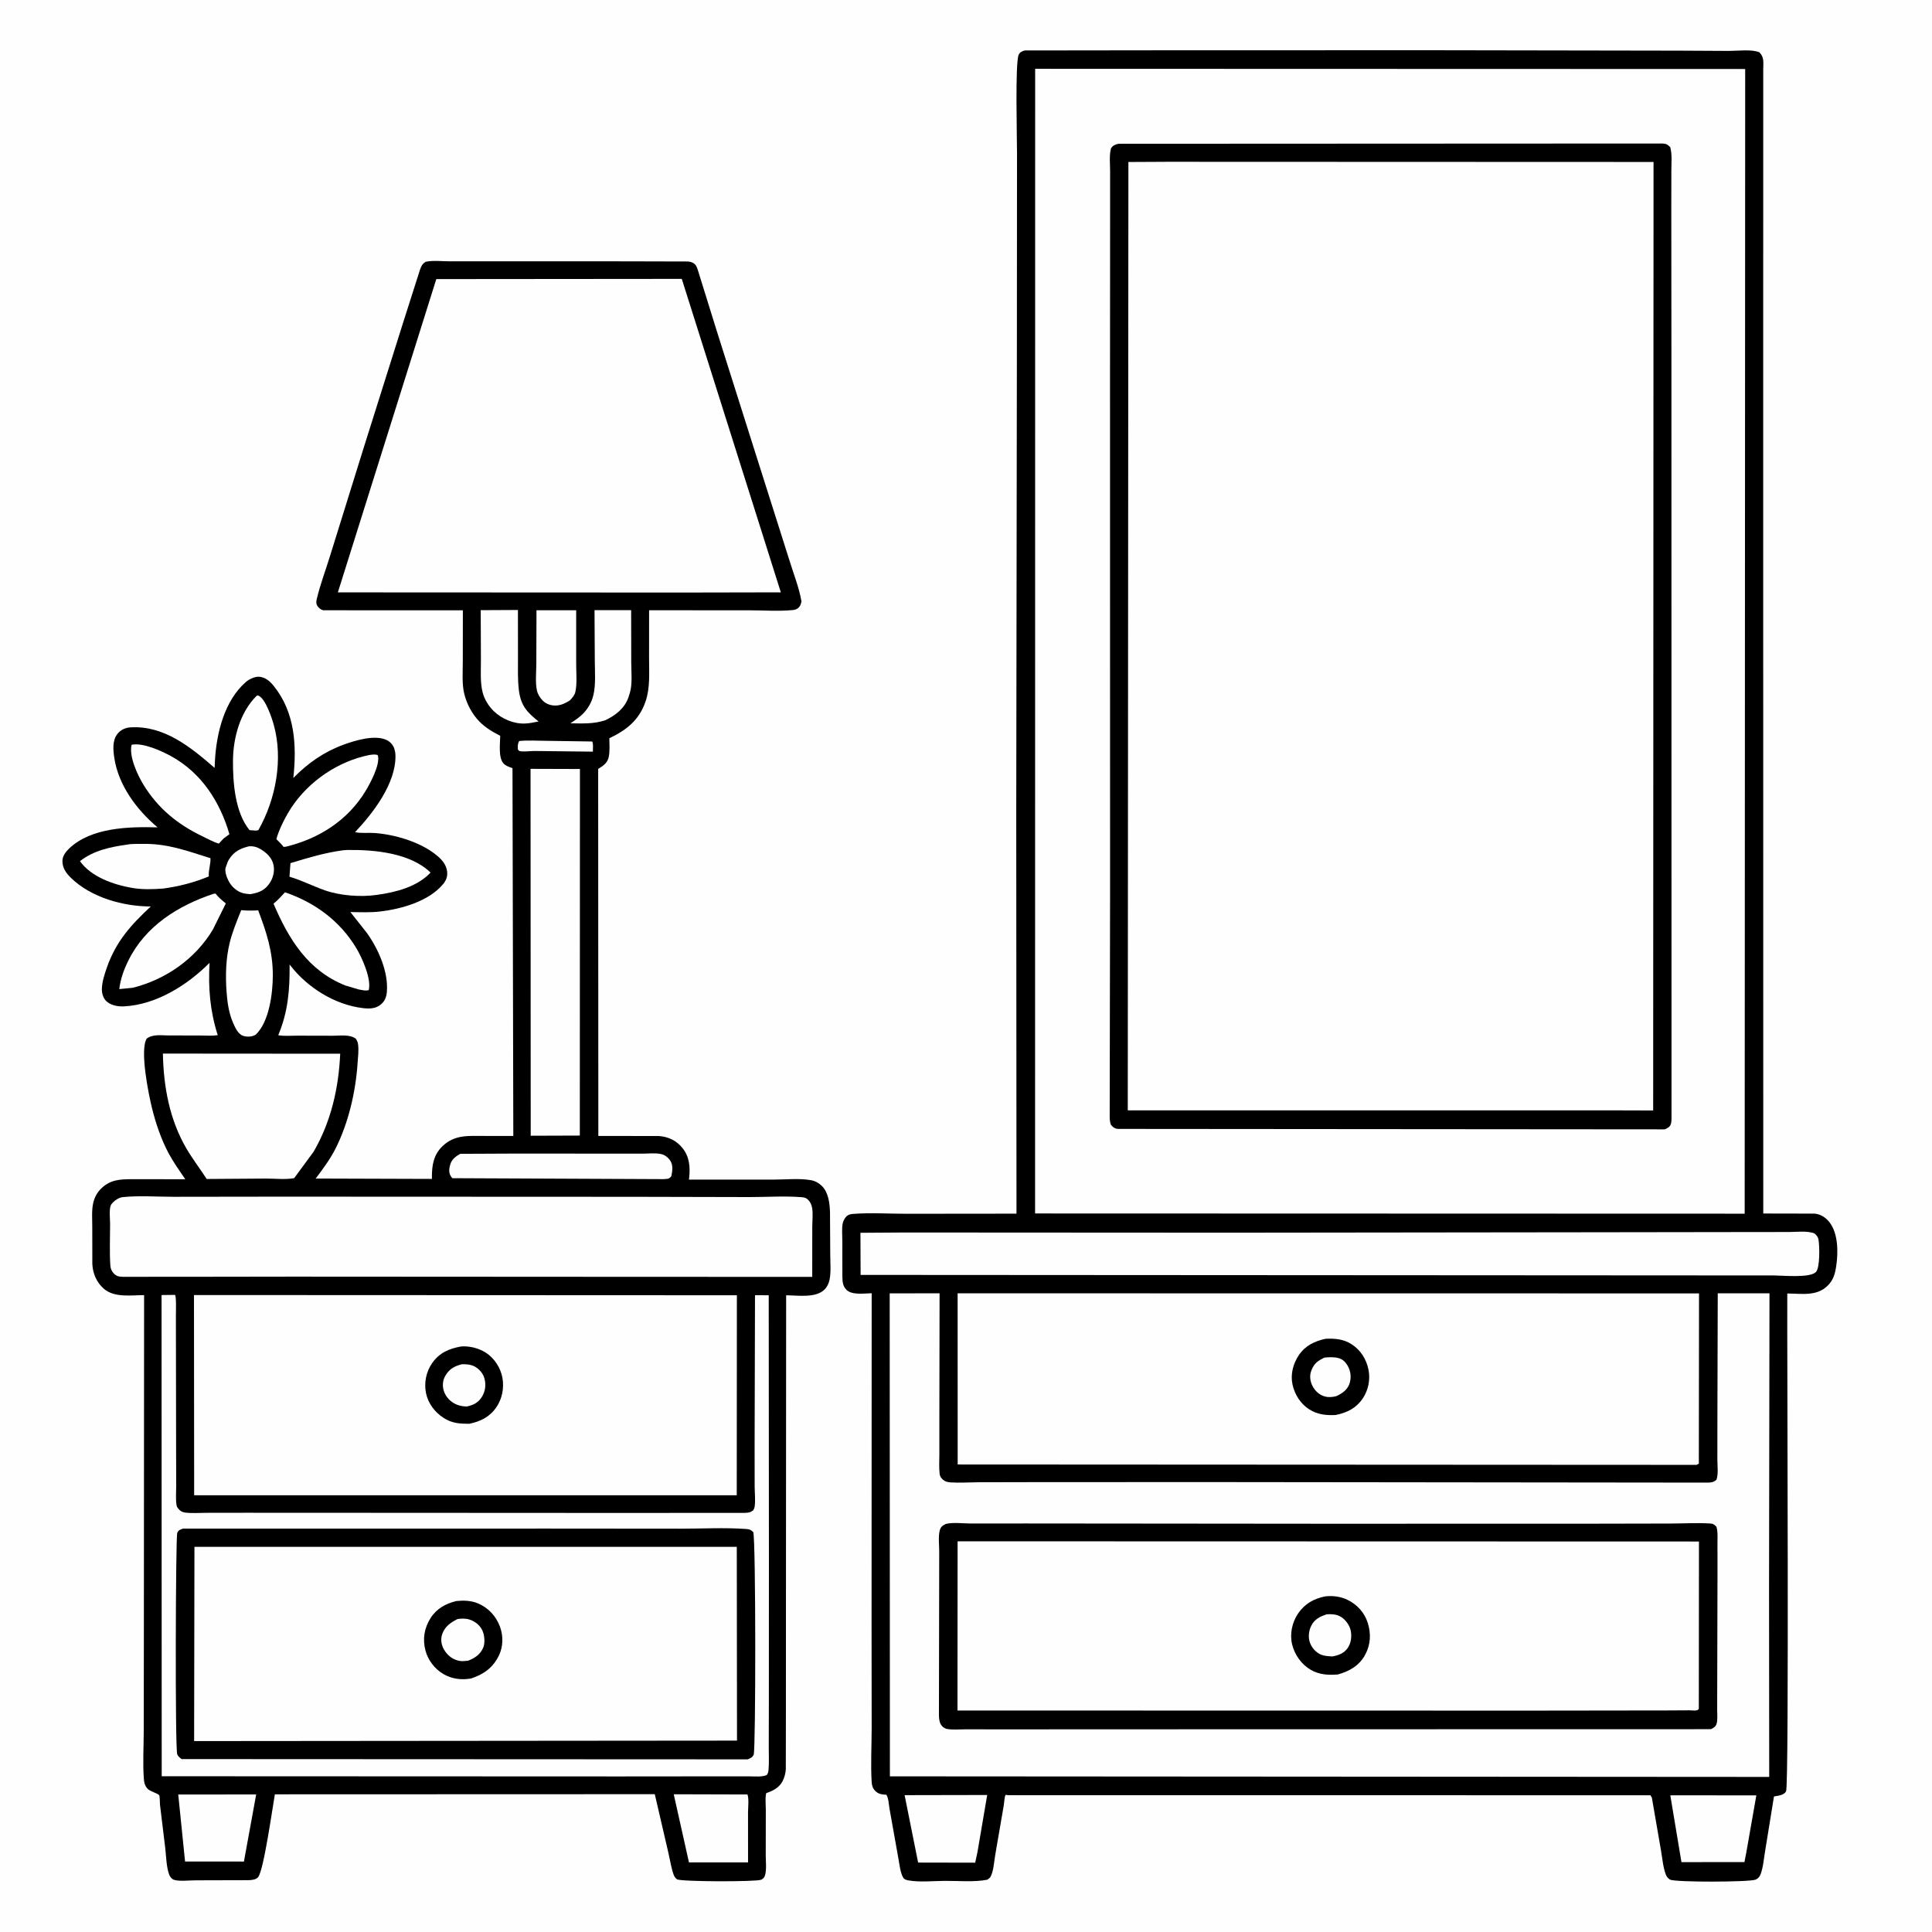
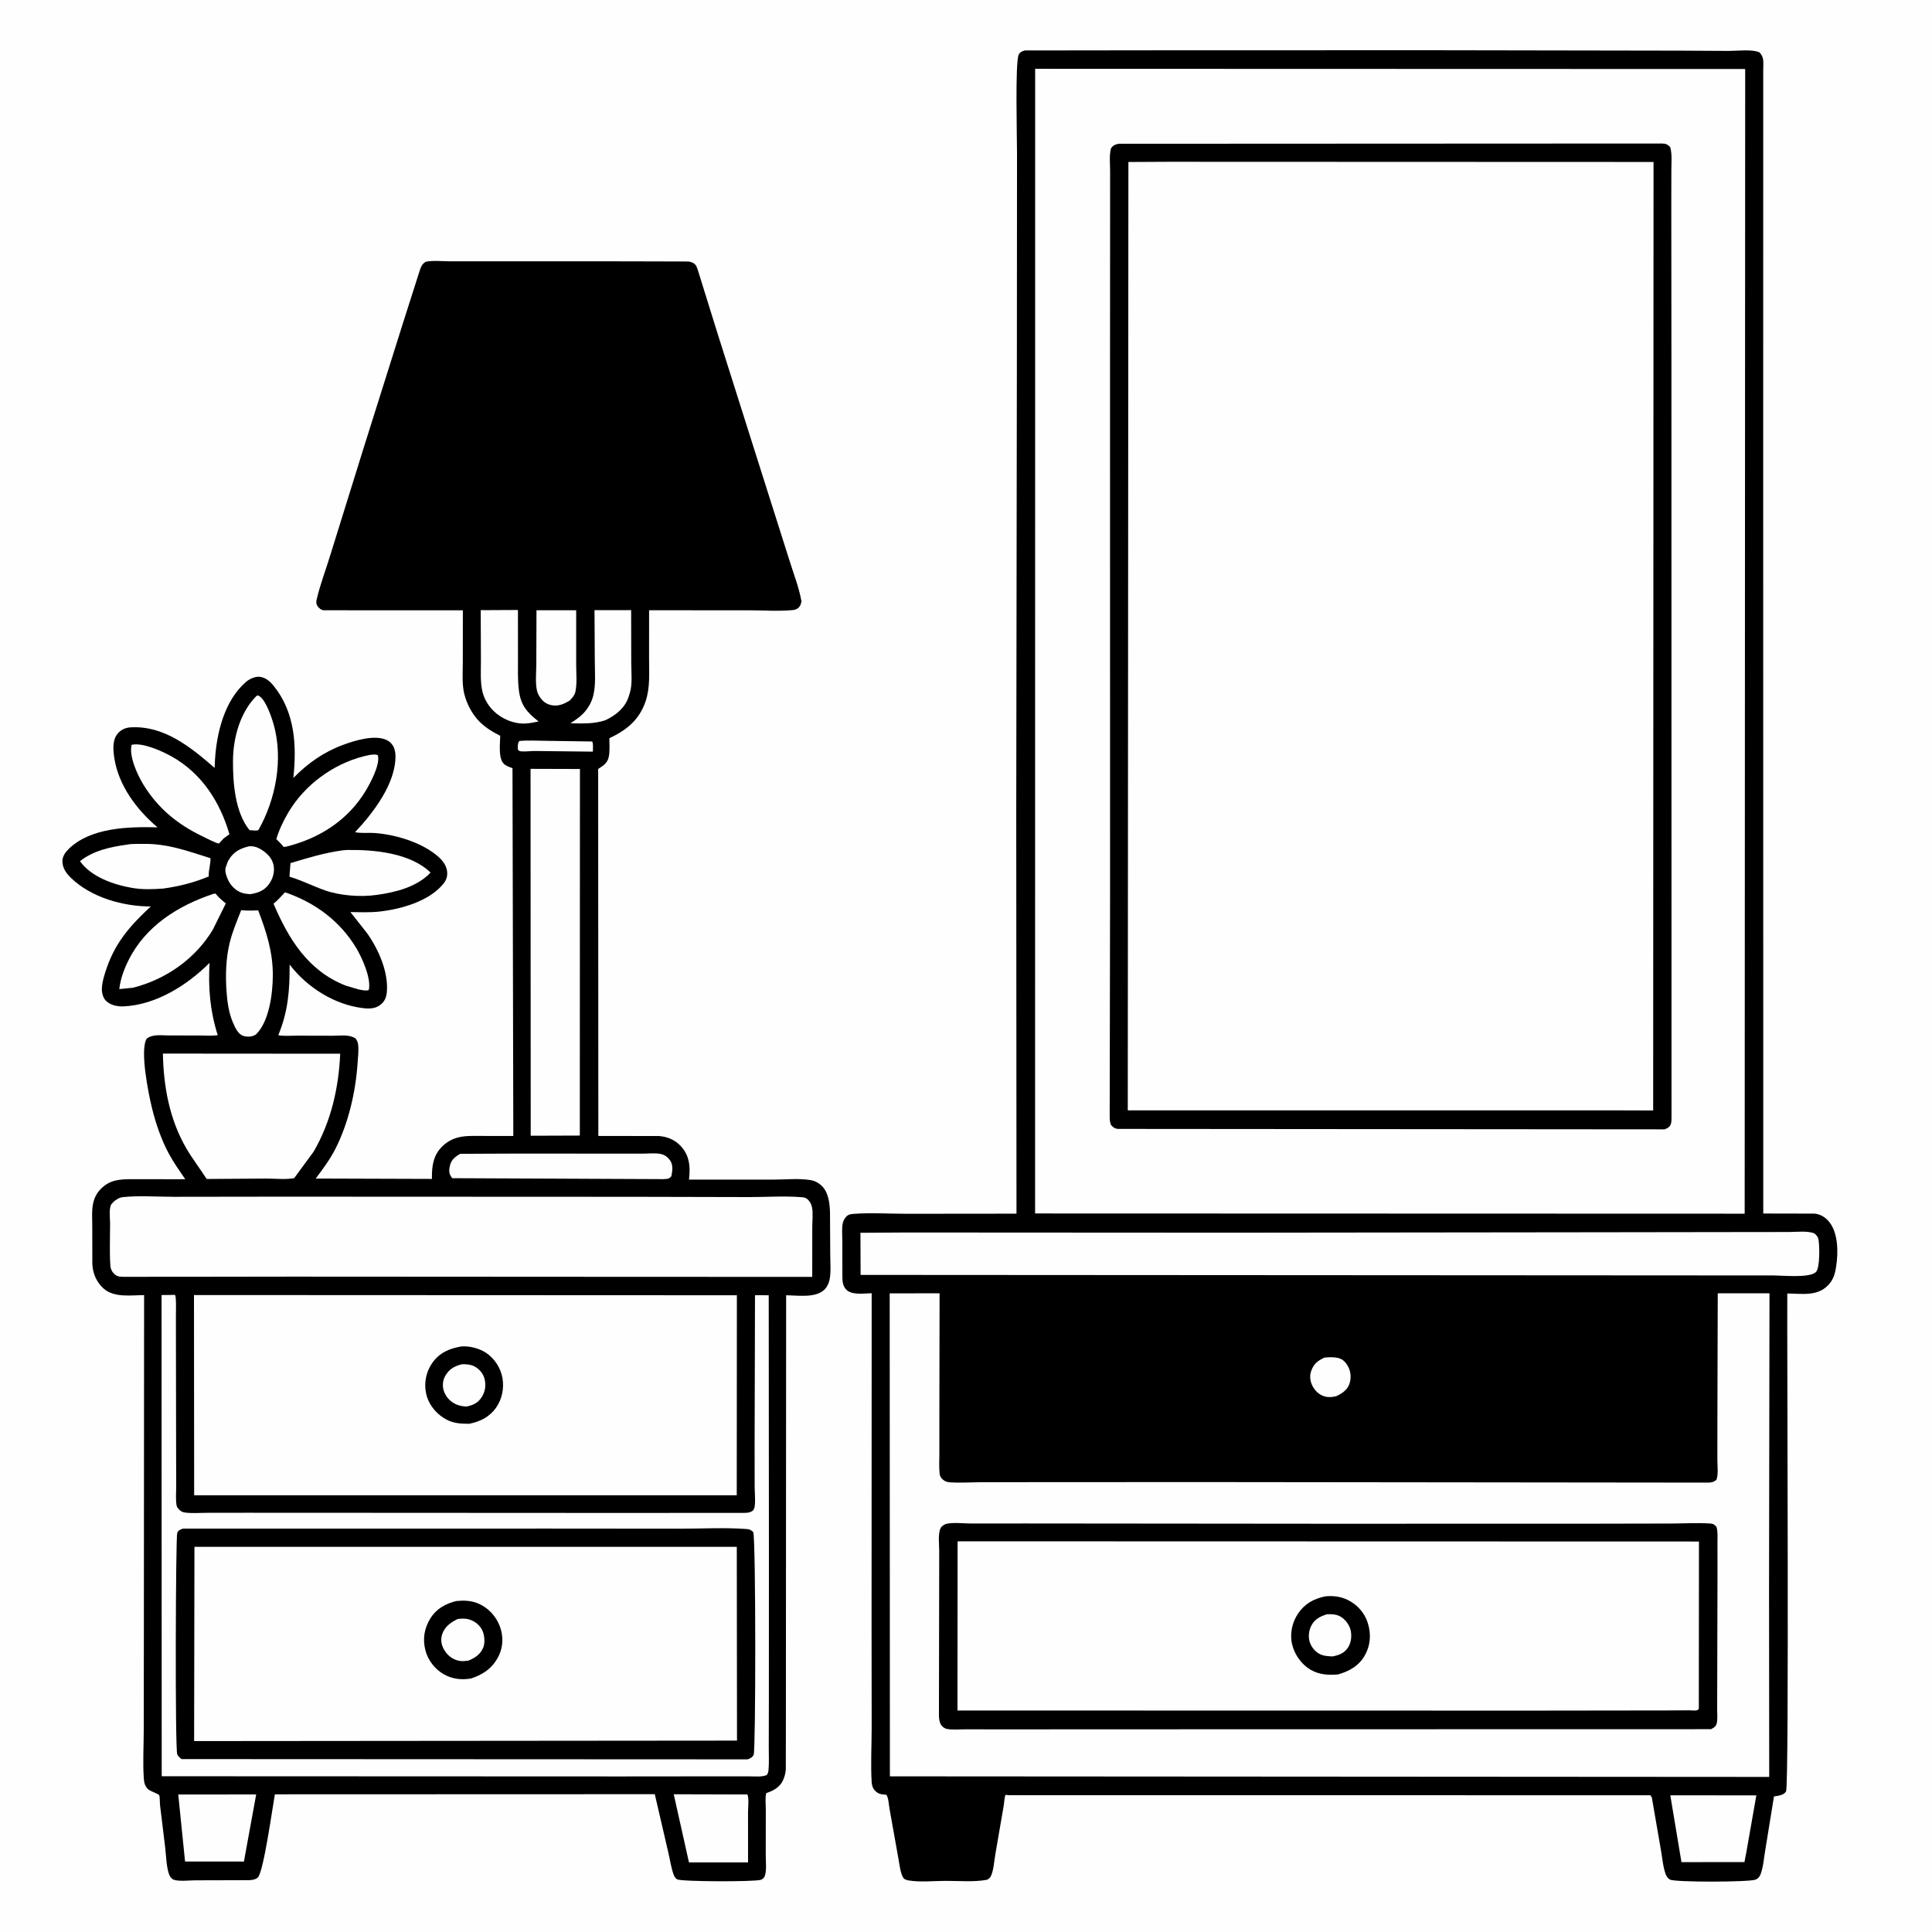
<svg xmlns="http://www.w3.org/2000/svg" version="1.1" style="display: block;" viewBox="0 0 2048 2048" width="1024" height="1024">
  <path transform="translate(0,0)" fill="rgb(254,254,254)" d="M -0 -0 L 2048 0 L 2048 2048 L -0 2048 L -0 -0 z" />
  <path transform="translate(0,0)" fill="rgb(0,0,0)" d="M 451.265 277.5 C 458.671 275.83 468.845 277.005 476.562 277.002 L 534.064 276.992 L 661.39 277.028 L 728.718 277.195 C 731.187 277.281 733.28 277.758 735.378 279.123 C 737.992 280.825 738.699 283.281 739.677 286.076 L 759.852 351 L 800.047 478 L 836.489 592.937 C 840.877 607.395 847.047 622.644 849.598 637.5 C 849.089 639.828 848.585 642.063 846.855 643.816 C 845.058 645.637 843.021 646.447 840.5 646.691 C 825.002 648.191 808.313 646.906 792.671 646.93 L 688.072 646.916 L 688.04 697.65 C 688.013 713.052 689.351 729.261 684.174 744 C 677.304 763.557 664.035 773.973 645.942 782.568 C 645.994 788.909 646.582 796.228 645.284 802.437 C 644.059 808.299 640.096 811.354 635.261 814.371 L 634.086 815.086 L 634.263 1204.14 L 698.663 1204.24 C 708.696 1205.07 717.145 1209.08 723.499 1217.02 C 731.031 1226.42 731.767 1237.55 730.492 1249.01 L 730.323 1250.43 L 820.024 1250.43 C 832.589 1250.44 847.245 1248.87 859.5 1251.01 C 863.925 1251.79 867.848 1253.89 871.068 1257.01 C 878.264 1263.98 879.503 1275.47 879.833 1284.99 L 880.101 1330.44 C 880.104 1338.73 881.044 1348.49 879.353 1356.63 C 878.561 1360.44 876.768 1364.2 874.005 1366.97 C 864.74 1376.27 845.362 1373.12 833.343 1373.05 L 833.147 1700.25 L 833.092 1817.86 L 832.988 1875.5 C 832.775 1879.75 831.453 1884.41 829.533 1888.2 C 826.36 1894.47 819.723 1898.28 813.291 1900.41 L 812.264 1900.74 C 810.945 1905.64 811.782 1912.7 811.783 1917.91 L 811.715 1966.41 C 811.699 1972.73 812.729 1981.54 811.071 1987.5 C 810.37 1990.02 809.193 1991.68 806.706 1992.63 C 800.7 1994.92 721.766 1994.73 717.702 1992.15 C 716.202 1991.2 714.793 1989.17 714.181 1987.5 C 711.456 1980.08 710.263 1971.39 708.424 1963.68 L 694.093 1901.91 L 291.383 1902.05 C 288.784 1916.48 279.542 1983.06 273.528 1989.94 C 271.236 1992.56 266.786 1992.97 263.5 1993.07 L 207.005 1993.22 C 200.953 1993.22 189.751 1994.57 184.268 1992.62 C 181.94 1991.8 180.086 1989.27 179.266 1987 C 176.338 1978.91 176.153 1967.51 175.139 1958.78 L 169.587 1913.01 C 169.385 1911.14 169.528 1904.43 168.758 1903.03 C 167.775 1901.25 159.07 1898.87 156.687 1896.41 C 153.532 1893.14 152.772 1889.75 152.455 1885.28 C 151.269 1868.53 152.362 1850.9 152.377 1834.05 L 152.51 1726 L 152.751 1372.88 C 138.853 1372.94 120.983 1375.85 109.846 1365.91 C 102.248 1359.13 98.384 1349.95 97.874 1339.91 L 97.812 1300.73 C 97.857 1292.79 97.046 1283.68 98.662 1275.91 C 99.859 1270.15 102.346 1265 106.439 1260.74 C 116.461 1250.32 127.046 1250.02 140.603 1249.98 L 196.374 1250.04 C 190.39 1241.18 184.018 1232.33 178.949 1222.91 C 170.972 1208.08 165.163 1191.04 161.138 1174.7 C 157.474 1159.83 147.998 1113.35 155.5 1100.97 C 162.116 1096.01 170.885 1097.62 178.773 1097.62 L 212.346 1097.68 C 218.411 1097.7 224.824 1098.23 230.81 1097.34 C 222.637 1071.68 220.634 1047.33 222.143 1020.65 C 198.508 1044.35 165.577 1065.14 131.144 1066.81 C 124.76 1067.12 116.992 1065.63 112.343 1060.9 C 109.111 1057.62 107.833 1052.33 108.004 1047.85 C 108.287 1040.4 110.972 1032.19 113.438 1025.2 C 123.1 997.818 138.961 980.295 159.836 960.9 C 130.674 960.839 96.933 951.544 75.461 930.823 C 70.193 925.739 65.978 920.022 66.183 912.361 C 66.319 907.303 69.748 902.83 73.254 899.49 C 96.833 877.031 136.611 876.231 167.002 877.026 C 145.006 858.516 125.586 832.584 121.195 803.551 C 119.934 795.214 118.903 784.955 124.523 777.922 C 127.947 773.636 132.961 771.335 138.374 771.02 C 174.142 768.935 202.265 792.118 227.503 813.996 L 227.875 805.997 C 229.508 777.148 237.894 742.715 260.648 722.936 C 264.218 719.833 270.525 716.82 275.374 717.437 C 281.75 718.248 286.327 722.349 290.194 727.159 C 312.799 755.265 314.607 790.387 310.947 824.675 C 326.437 808.926 343.198 797.132 364.007 789.463 C 376.396 784.898 397.847 778.32 410.312 784.686 C 413.732 786.433 416.733 789.814 417.932 793.471 L 418.238 794.5 C 418.897 796.662 419.166 798.56 419.209 800.836 C 419.766 830.453 395.593 861.767 376.366 882.145 C 382.912 883.565 390.734 882.517 397.5 883.047 C 418.49 884.694 443.532 892.018 460.435 904.762 C 466.933 909.661 473.163 915.58 473.989 924.141 C 474.504 929.471 472.897 933.45 469.483 937.483 C 454.221 955.508 425.495 963.592 403 966.22 C 392.514 967.445 381.949 966.971 371.41 966.807 L 389.051 989.141 C 401.116 1006.07 411.794 1030.12 410.104 1051.31 C 409.651 1056.99 407.883 1061.51 403.289 1065.12 C 397.813 1069.42 391.299 1069.42 384.727 1068.64 C 354.959 1065.13 325.975 1046.95 307.733 1023.39 L 306.994 1022.41 C 307.194 1049.26 305.425 1072.29 294.969 1097.38 C 301.125 1098.51 308.282 1097.83 314.6 1097.84 L 352.816 1097.93 C 360.614 1097.95 370.525 1096.26 377.052 1100.95 C 378.477 1103.02 379.26 1104.63 379.587 1107.15 C 380.423 1113.61 379.463 1120.98 379.016 1127.5 C 376.949 1157.65 369.381 1190.32 355.785 1217.34 C 350.007 1228.83 342.322 1239.05 334.659 1249.31 L 457.866 1249.7 L 457.848 1247.66 C 457.827 1235.18 459.562 1224.16 469.018 1215.04 C 481.884 1202.62 496.415 1204.16 512.782 1204.14 L 544.132 1204.19 L 543.26 814.257 C 539.97 813.096 536.15 811.936 533.722 809.269 C 528.095 803.088 530.164 787.928 530.257 779.962 C 522.217 775.879 514.578 771.363 508.212 764.891 C 500.47 757.02 494.759 746.206 492.131 735.466 C 489.579 725.036 490.588 712.698 490.581 701.989 L 490.656 646.957 L 343 646.915 C 340.279 646.573 337.581 644.319 336.25 641.979 C 334.937 639.668 335.184 637.589 335.765 635.109 C 339.445 619.384 345.475 603.744 350.19 588.267 L 385.696 474.108 L 427.314 342.018 L 445.185 286 C 446.724 281.804 447.48 279.925 451.265 277.5 z" />
  <path transform="translate(0,0)" fill="rgb(254,254,254)" d="M 550.377 785.5 C 559.687 784.541 569.701 785.285 579.079 785.298 L 627.628 786.011 C 629.103 787.52 628.451 794.376 628.487 796.768 L 566.235 796.076 C 562.6 796.064 553.263 797.251 550.5 796.029 C 549.84 795.737 549.478 795.01 548.967 794.5 C 548.869 791.117 548.566 788.529 550.377 785.5 z" />
  <path transform="translate(0,0)" fill="rgb(254,254,254)" d="M 263.774 897.141 C 268.271 896.767 272.231 897.75 276.104 900.056 C 282.59 903.917 288.447 909.406 289.972 917.071 C 291.38 924.151 289.32 931.488 285.089 937.245 C 279.879 944.335 273.528 946.482 265.255 947.864 C 262.512 947.619 259.653 947.416 257.008 946.612 C 250.405 944.603 244.767 939.176 241.869 932.986 C 240.075 929.153 237.835 923.129 239.404 919.017 L 239.818 918 C 240.648 915.619 241.239 913.542 242.569 911.342 C 247.712 902.829 254.525 899.445 263.774 897.141 z" />
  <path transform="translate(0,0)" fill="rgb(254,254,254)" d="M 568.702 646.877 L 610.788 646.897 L 610.774 704.267 C 610.757 713.444 611.897 724.615 609.899 733.5 C 609.088 737.109 606.603 739.73 604.177 742.384 C 599.746 745.29 594.849 747.656 589.467 747.885 C 584.331 748.102 579.234 746.457 575.5 742.838 C 572.545 739.975 570.031 735.9 569.159 731.857 C 567.339 723.424 568.478 712.822 568.504 704.147 L 568.702 646.877 z" />
  <path transform="translate(0,0)" fill="rgb(254,254,254)" d="M 630.211 646.794 L 669.035 646.787 L 669.144 702.546 C 669.153 712.428 670.558 725.02 667.684 734.464 L 667.178 736 L 666.148 739.319 C 662.048 750.95 652.396 758.403 641.677 763.465 C 629.501 767.584 617.355 766.907 604.687 766.736 C 609.451 763.568 614.318 760.409 618.307 756.266 C 623.432 750.944 627.22 744.289 628.956 737.094 C 631.705 725.698 630.562 712.69 630.518 700.996 L 630.211 646.794 z" />
  <path transform="translate(0,0)" fill="rgb(254,254,254)" d="M 509.58 646.812 L 549.03 646.612 L 549.081 697.916 C 549.105 709.076 548.669 720.401 550.013 731.492 C 551.983 747.75 558.539 755.033 570.923 764.78 C 566.223 765.743 561.503 766.734 556.699 766.96 C 544.795 767.518 532.097 762.193 523.5 753.92 C 517.953 748.583 513.498 741.357 511.589 733.874 C 508.833 723.071 509.851 710.714 509.792 699.588 L 509.58 646.812 z" />
  <path transform="translate(0,0)" fill="rgb(254,254,254)" d="M 391.832 800.274 C 394.757 799.965 397.648 799.306 400.434 800.5 L 400.728 801.434 C 402.689 811.232 392.635 829.994 387.572 838.391 C 368.742 869.623 338.149 888.991 303.222 897.5 L 300.597 897.764 C 298.44 894.74 295.588 892.18 292.957 889.563 C 295.67 879.134 303.147 864.679 309.096 855.75 C 327.769 827.721 358.803 806.787 391.832 800.274 z" />
  <path transform="translate(0,0)" fill="rgb(254,254,254)" d="M 134.564 895.357 C 139.313 894.318 145.549 894.666 150.467 894.561 C 177.556 893.983 197.707 901.836 223.096 909.723 C 223.44 915.166 221.252 921.506 221.28 927.372 L 221.295 929.063 C 205.491 935.615 190.095 939.507 173.234 941.886 C 161.981 942.737 150.994 943.107 139.823 941.187 C 120.509 937.867 96.577 929.53 84.774 912.877 C 99.069 901.584 116.944 897.804 134.564 895.357 z" />
  <path transform="translate(0,0)" fill="rgb(254,254,254)" d="M 302.075 945.869 C 333.596 956.583 360.291 976.103 377.596 1004.88 C 383.863 1015.31 393.88 1037.64 390.895 1049.5 C 387.751 1050.67 383.393 1049.38 380.103 1048.83 L 365.988 1044.63 C 326.3 1028.77 305.993 995.423 289.943 957.951 C 294.417 954.378 298.195 950.059 302.075 945.869 z" />
  <path transform="translate(0,0)" fill="rgb(254,254,254)" d="M 272.127 737.5 C 273.26 737.309 273.333 737.087 274.291 737.567 C 281.681 741.269 288.141 760.942 290.201 768.359 C 300.368 804.955 292.412 847.328 273.873 879.981 L 271.5 880.468 L 264.5 879.993 C 249.088 861.048 246.821 829.569 246.979 806.252 C 247.142 782.102 254.52 754.84 272.127 737.5 z" />
  <path transform="translate(0,0)" fill="rgb(254,254,254)" d="M 714.194 1901.99 L 792.36 1902.21 C 794.092 1907.07 792.937 1916.11 792.943 1921.57 L 792.971 1974.21 L 730.328 1974.24 L 714.194 1901.99 z" />
  <path transform="translate(0,0)" fill="rgb(254,254,254)" d="M 188.95 1902.26 L 271.566 1902.18 L 260.734 1961.46 L 258.585 1973.32 L 196.169 1973.28 L 188.95 1902.26 z" />
  <path transform="translate(0,0)" fill="rgb(254,254,254)" d="M 226.226 947.5 L 228.436 947.209 C 231.692 951.343 235.326 954.403 239.384 957.681 L 225.593 985.506 C 206.913 1016.6 175.657 1038.3 140.776 1047.08 L 126.441 1048.48 C 127.762 1037.54 131.31 1027.8 136.179 1018 C 154.327 981.487 188.742 960.023 226.226 947.5 z" />
  <path transform="translate(0,0)" fill="rgb(254,254,254)" d="M 139.513 789.5 C 151.385 786.946 171.337 796.014 181.757 801.795 C 213.636 819.482 233.243 849.976 243.19 884.275 L 237.091 888.784 L 231.972 894.282 C 226.048 892.525 220.08 889.141 214.483 886.458 C 188.212 873.863 167.28 856.763 151.934 831.597 C 145.623 821.25 136.529 801.506 139.513 789.5 z" />
  <path transform="translate(0,0)" fill="rgb(254,254,254)" d="M 363.443 901.35 L 367.744 901.027 C 396.339 900.551 434.828 904.001 456.425 924.987 C 441.949 940.241 419.385 945.915 399.241 948.645 C 382.265 951.124 360.366 949.428 344.242 943.738 C 331.529 939.252 319.893 933.209 306.846 929.347 L 307.906 914.949 C 326.212 909.365 344.437 903.921 363.443 901.35 z" />
  <path transform="translate(0,0)" fill="rgb(254,254,254)" d="M 255.695 964.804 C 261.803 965.444 267.562 965.332 273.685 965.004 C 282.455 988.04 289.316 1009.08 289.2 1034.06 C 289.112 1052.94 285.52 1082.48 271.5 1096.41 L 270.344 1097.19 C 266.66 1099.21 261.428 1099.34 257.5 1097.93 C 252.102 1096 248.934 1088.59 246.83 1083.68 C 242.464 1073.49 240.904 1061.92 240.129 1050.93 C 238.938 1034.05 239.407 1016.17 243.414 999.646 C 246.317 987.673 251.173 976.231 255.695 964.804 z" />
  <path transform="translate(0,0)" fill="rgb(254,254,254)" d="M 487.821 1223.1 L 541.503 1222.86 L 637.602 1222.88 L 680.637 1222.91 C 686.581 1222.92 694.319 1222.06 700.1 1223.2 C 704.68 1224.11 707.847 1226.53 710.5 1230.37 C 713.771 1235.11 712.719 1241.6 711.67 1246.83 C 708.775 1250.22 707.564 1249.54 703.25 1249.93 L 479.5 1248.93 C 478.552 1247.81 478.603 1247.95 477.729 1246.5 C 475.433 1242.7 476.125 1238.3 477.331 1234.24 C 478.935 1228.83 483.171 1225.79 487.821 1223.1 z" />
  <path transform="translate(0,0)" fill="rgb(254,254,254)" d="M 562.403 815.007 L 614.757 815.166 L 614.632 1203.75 L 562.575 1203.93 L 562.403 815.007 z" />
  <path transform="translate(0,0)" fill="rgb(254,254,254)" d="M 172.675 1116.84 L 360.63 1116.98 C 359.035 1153.35 350.888 1189.07 332.504 1220.74 L 311.847 1248.88 C 302.857 1250.61 291.365 1249.3 282.123 1249.33 L 219.087 1249.77 C 212.025 1238.86 204.056 1228.51 197.5 1217.28 C 179.685 1186.75 173.347 1151.78 172.675 1116.84 z" />
  <path transform="translate(0,0)" fill="rgb(254,254,254)" d="M 297.752 1268.5 L 671.155 1268.66 L 793.937 1268.94 C 812.515 1268.99 832.093 1267.54 850.5 1269.14 C 853.019 1269.36 854.71 1269.96 856.486 1271.73 C 858.917 1274.15 860.094 1276.59 860.776 1279.95 C 862.02 1286.06 861.036 1294.34 861.042 1300.74 L 861.001 1353.54 L 681.989 1353.49 L 310.696 1353.28 L 192 1353.45 L 130.28 1353.46 C 127.086 1353.33 124.702 1353.29 122.088 1351.22 C 118.816 1348.63 117.213 1345.35 116.95 1341.21 C 116.033 1326.81 116.715 1311.95 116.7 1297.5 C 116.694 1292.35 115.608 1282.73 117.287 1278.05 C 117.753 1276.74 119.035 1275.34 119.995 1274.36 C 122.524 1271.79 126.596 1269.36 130.246 1268.99 C 147.756 1267.2 166.771 1268.67 184.474 1268.65 L 297.752 1268.5 z" />
-   <path transform="translate(0,0)" fill="rgb(254,254,254)" d="M 462.5 295.851 L 722.71 295.621 L 827.729 627.919 L 723.5 628.123 L 358.148 627.949 L 462.5 295.851 z" />
  <path transform="translate(0,0)" fill="rgb(254,254,254)" d="M 205.621 1372.79 L 781.121 1373.04 L 780.986 1585.03 L 205.815 1585.05 L 205.621 1372.79 z" />
  <path transform="translate(0,0)" fill="rgb(0,0,0)" d="M 489.012 1427.28 C 497.899 1426.66 507.588 1429.15 515.064 1433.94 C 524.049 1439.68 530.739 1450.12 532.603 1460.61 C 534.51 1471.35 532.324 1482.9 526.065 1491.88 C 518.923 1502.14 509.331 1506.83 497.39 1509.28 C 487.124 1509.24 479.167 1508.79 470.195 1503 C 460.949 1497.04 453.753 1487.6 451.567 1476.68 C 449.369 1465.71 451.733 1454.02 458.158 1444.87 C 465.9 1433.85 476.196 1429.53 489.012 1427.28 z" />
  <path transform="translate(0,0)" fill="rgb(254,254,254)" d="M 489.507 1446.19 C 493.837 1445.92 499.345 1446.47 503.18 1448.55 C 507.913 1451.11 511.966 1455.78 513.455 1460.97 C 515.391 1467.73 514.55 1474.72 510.823 1480.72 C 506.933 1486.98 501.863 1489.39 494.871 1490.96 C 491.041 1490.9 487.194 1490.26 483.656 1488.73 C 477.518 1486.07 472.602 1480.9 470.5 1474.52 C 468.75 1469.21 469.239 1463.19 472.084 1458.34 C 476.328 1451.1 481.639 1448.21 489.507 1446.19 z" />
  <path transform="translate(0,0)" fill="rgb(254,254,254)" d="M 171.259 1372.8 L 185.451 1372.63 C 187.081 1373.64 186.459 1391.26 186.462 1394.77 L 186.683 1536.99 L 186.774 1575.42 C 186.79 1581.75 186.143 1588.79 187.059 1595 C 187.314 1596.73 187.714 1597.6 188.84 1599.02 C 191.028 1601.79 193.078 1603 196.476 1603.42 C 203.791 1604.32 211.766 1603.65 219.171 1603.64 L 261.177 1603.58 L 400.653 1603.64 L 658.106 1603.78 L 789.5 1603.7 C 793.373 1603.56 795.437 1603.35 798.5 1600.96 C 799.206 1599.56 799.727 1598.58 799.96 1597 C 800.927 1590.46 800.015 1582.64 799.971 1575.95 L 799.918 1532.83 L 800.334 1373 L 814.885 1373.01 L 815.089 1653.5 L 815.026 1804.5 L 814.918 1851.83 C 814.89 1859.74 815.363 1868.07 814.689 1875.93 C 814.494 1878.2 814.194 1879.88 812.7 1881.68 C 807.274 1883.83 800.751 1883.03 794.959 1883.03 L 763.817 1883 L 657.115 1883.1 L 171.42 1882.9 L 171.259 1372.8 z" />
  <path transform="translate(0,0)" fill="rgb(0,0,0)" d="M 194.004 1620.39 L 582.39 1620.35 L 721.33 1620.46 C 744.057 1620.48 767.75 1619.15 790.391 1620.76 C 794.579 1621.06 795.331 1621.28 798.5 1624.07 C 801.298 1633.72 801.144 1854.94 798.95 1860 C 797.692 1862.9 795.266 1863.95 792.5 1864.99 L 192.5 1864.71 C 190.636 1863.27 188.864 1861.93 187.881 1859.7 C 185.465 1854.22 186.224 1628.75 187.86 1625 C 189.263 1621.79 191.005 1621.5 194.004 1620.39 z" />
  <path transform="translate(0,0)" fill="rgb(254,254,254)" d="M 206.121 1639.69 L 781.024 1639.72 L 781.254 1845.12 L 205.777 1845.62 L 206.121 1639.69 z" />
  <path transform="translate(0,0)" fill="rgb(0,0,0)" d="M 483.753 1697.16 C 491.5 1696.4 499.273 1696.59 506.531 1699.61 C 517.693 1704.27 525.947 1713.22 530.068 1724.56 C 533.617 1734.32 533.414 1745.61 528.817 1755 C 522.423 1768.06 512.661 1774.85 499.279 1779.29 C 489.275 1780.98 479.439 1779.9 470.5 1774.83 C 461.08 1769.49 453.665 1759.95 450.949 1749.45 C 447.843 1737.45 449.731 1725.78 456.384 1715.28 C 462.81 1705.14 472.459 1699.93 483.753 1697.16 z" />
  <path transform="translate(0,0)" fill="rgb(254,254,254)" d="M 485.115 1716.21 C 489.39 1715.71 493.326 1715.46 497.511 1716.73 C 503.317 1718.48 508.596 1722.66 511.244 1728.18 C 513.587 1733.06 514.395 1741.37 512.304 1746.38 C 509.178 1753.87 503.48 1757.52 496.268 1760.41 C 493.147 1760.73 489.802 1761.17 486.695 1760.54 C 479.586 1759.09 474.006 1754.59 470.492 1748.29 C 467.745 1743.38 466.864 1737.59 468.771 1732.2 C 471.664 1724.01 477.787 1719.9 485.115 1716.21 z" />
  <path transform="translate(0,0)" fill="rgb(0,0,0)" d="M 1086.21 53.494 L 1230.42 53.32 L 1515.34 53.247 L 1779.92 53.691 L 1832.99 53.968 C 1841.76 53.973 1857.5 51.989 1865.08 55.5 C 1870.47 60.933 1869.06 66.67 1869.1 73.819 L 1869.06 491.159 L 1869.14 1286.37 L 1923.62 1286.48 C 1930.17 1287.19 1935.52 1290.68 1939.5 1295.87 C 1948.66 1307.8 1948.64 1328.03 1946.41 1342.42 L 1946.15 1344 C 1944.99 1351.23 1943 1357.13 1937.76 1362.5 C 1926.02 1374.53 1910 1371.21 1894.6 1371.17 C 1894.22 1424.1 1896.65 1892.86 1893.31 1898.92 C 1890.97 1903.16 1884.73 1903.54 1880.49 1904.31 L 1871.23 1961.37 C 1869.78 1969.65 1869.2 1979.19 1866.21 1987 C 1865.23 1989.54 1863.51 1991.49 1860.96 1992.5 C 1854.18 1995.18 1775.87 1995.4 1770.34 1992.47 C 1768.19 1991.34 1766.56 1989.07 1765.73 1986.84 C 1762.84 1979.07 1762.08 1969.21 1760.63 1961.02 L 1751.03 1905.5 L 1749.5 1903.05 L 1086.23 1902.98 L 1068.72 1902.97 C 1067.75 1902.97 1066.41 1902.21 1065.81 1902.97 C 1064.92 1904.09 1064.35 1911.84 1064.03 1913.76 L 1055.04 1965.99 C 1053.84 1972.76 1053.24 1984.21 1049.75 1989.88 C 1049.24 1990.71 1047.4 1991.89 1046.6 1992.57 C 1032.63 1995.3 1016.15 1993.71 1001.83 1993.8 C 989.635 1993.87 975.254 1995.39 963.296 1993.36 C 961.429 1993.04 958.827 1992.41 957.705 1990.78 C 954.42 1986 953.404 1975.74 952.309 1969.94 L 942.892 1917.16 C 942.132 1912.94 941.945 1905.96 939.582 1902.5 C 934.954 1902.22 931.372 1901.99 927.868 1898.5 C 925.182 1895.83 924.207 1892.7 923.989 1889 C 922.886 1870.27 923.969 1850.74 924.005 1831.93 L 923.896 1723.71 L 924.013 1370.88 C 916.391 1371.02 903.411 1373.03 897.544 1367.5 C 893.266 1363.47 893.024 1358.43 892.951 1352.94 L 892.907 1315.15 C 892.924 1309.45 892.159 1302.17 893.352 1296.65 C 893.935 1293.95 895.6 1290.95 897.649 1289.09 C 899.572 1287.34 901.953 1286.98 904.448 1286.78 C 922.831 1285.36 942.345 1286.65 960.827 1286.65 L 1077.52 1286.53 L 1077.26 862.721 L 1077.93 383.728 L 1078.08 162.716 C 1078.1 146.262 1075.98 66.283 1079.85 58 C 1081.17 55.191 1083.47 54.333 1086.21 53.494 z" />
-   <path transform="translate(0,0)" fill="rgb(254,254,254)" d="M 958.922 1902.94 L 1046.47 1902.77 L 1036.17 1963.19 L 1033.75 1974.52 L 973.258 1974.4 L 958.922 1902.94 z" />
  <path transform="translate(0,0)" fill="rgb(254,254,254)" d="M 1770.59 1903.11 L 1861.79 1903.16 L 1851.14 1963.78 L 1849.19 1973.89 L 1782.41 1973.93 L 1770.59 1903.11 z" />
  <path transform="translate(0,0)" fill="rgb(254,254,254)" d="M 959.753 1306.5 L 1306.17 1306.69 L 1684.77 1306.26 L 1850.47 1306.03 L 1896.35 1305.98 C 1904.47 1305.97 1916.09 1304.46 1923.41 1307.5 C 1925.51 1309.38 1927.1 1310.94 1927.64 1313.82 C 1928.86 1320.27 1929.41 1343.8 1924.96 1348.38 C 1918.61 1354.92 1890 1352.07 1880.5 1352.03 L 912.278 1351.45 L 912.101 1306.81 L 959.753 1306.5 z" />
-   <path transform="translate(0,0)" fill="rgb(254,254,254)" d="M 1015.12 1370.96 L 1801.04 1371.06 L 1800.84 1551.5 L 1798.5 1552.82 L 1015.18 1552.41 L 1015.12 1370.96 z" />
  <path transform="translate(0,0)" fill="rgb(0,0,0)" d="M 1405.23 1419.15 C 1415.11 1418.74 1424.11 1419.41 1432.66 1424.9 C 1442.47 1431.2 1448.42 1440.82 1450.7 1452.15 C 1452.72 1462.24 1450.49 1473.53 1444.81 1482.04 C 1437.64 1492.79 1427.97 1497.54 1415.74 1499.97 C 1405.72 1500.46 1396.54 1499.5 1387.84 1493.97 C 1378.64 1488.13 1372.41 1478.23 1370.12 1467.66 C 1367.79 1456.87 1370.71 1445.64 1376.8 1436.56 C 1383.69 1426.3 1393.61 1421.69 1405.23 1419.15 z" />
  <path transform="translate(0,0)" fill="rgb(254,254,254)" d="M 1403.97 1439.13 C 1408.55 1438.62 1413.91 1438.42 1418.42 1439.51 C 1423.52 1440.74 1426.59 1444.06 1429.03 1448.59 C 1432.08 1454.26 1432.54 1461.26 1430.31 1467.32 C 1428.02 1473.59 1422.12 1477.52 1416.29 1480.07 C 1412.52 1480.96 1408.48 1481.39 1404.7 1480.4 C 1398.77 1478.85 1394.34 1474.83 1391.47 1469.5 C 1388.9 1464.71 1387.99 1458.88 1389.8 1453.66 C 1392.58 1445.63 1396.55 1442.62 1403.97 1439.13 z" />
  <path transform="translate(0,0)" fill="rgb(254,254,254)" d="M 943.109 1371.01 L 995.994 1370.96 L 995.768 1501.45 L 995.767 1541.51 C 995.77 1548.18 995.278 1555.33 996.018 1561.96 C 996.21 1563.68 996.642 1565.25 997.765 1566.6 C 1000.54 1569.94 1003.22 1571.11 1007.5 1571.39 C 1017.19 1572.03 1027.44 1571.31 1037.18 1571.25 L 1090.97 1571.14 L 1274.96 1571.05 L 1807.19 1571.63 C 1812.01 1571.62 1815.83 1571.96 1819.5 1568.63 C 1821.7 1562.34 1820.49 1554.19 1820.48 1547.5 L 1820.51 1507.1 L 1820.89 1370.96 L 1875.73 1370.95 L 1875.26 1682.5 L 1875.44 1883.61 L 943.324 1883 L 943.109 1371.01 z" />
  <path transform="translate(0,0)" fill="rgb(0,0,0)" d="M 1002.46 1615.5 C 1009.79 1613.49 1021.37 1614.97 1029.15 1614.99 L 1087.21 1614.94 L 1402.73 1615.23 L 1680.8 1615.19 L 1770.91 1615.01 C 1784.89 1614.99 1799.58 1614.05 1813.5 1615.02 C 1816.23 1615.21 1817.69 1616.48 1819.5 1618.43 C 1821.13 1623.78 1820.57 1629.61 1820.59 1635.16 L 1820.62 1666.34 L 1820.36 1775.62 L 1820.27 1812.36 C 1820.25 1816.71 1820.98 1823.39 1819.58 1827.5 C 1818.53 1830.57 1816.39 1831.62 1813.71 1833.01 L 1221 1833.13 L 1064.54 1833.2 L 1023.23 1833.16 C 1017.26 1833.14 1009.84 1833.86 1004.02 1832.8 C 1001.28 1832.3 998.794 1830.46 997.383 1828.09 C 995.7 1825.26 995.414 1821.7 995.311 1818.49 L 995.532 1692.02 L 995.61 1644.46 C 995.616 1637.53 994.386 1628.37 996.323 1621.79 C 997.388 1618.18 999.345 1617.11 1002.46 1615.5 z" />
  <path transform="translate(0,0)" fill="rgb(254,254,254)" d="M 1015.09 1633.85 L 1800.97 1634.06 L 1800.82 1811.5 C 1800.2 1811.99 1799.73 1812.74 1798.97 1812.96 C 1797.04 1813.52 1792.83 1813 1790.71 1813.01 L 1767.1 1813.14 L 1626.49 1813.32 L 1014.96 1813.21 L 1015.09 1633.85 z" />
  <path transform="translate(0,0)" fill="rgb(0,0,0)" d="M 1404.96 1692.2 C 1413.09 1691.33 1421.28 1692.39 1428.64 1696.01 C 1438.71 1700.96 1446.43 1709.48 1449.85 1720.23 C 1453.5 1731.7 1452.96 1743.3 1447.18 1754.03 C 1440.89 1765.7 1430.53 1771.54 1418.28 1774.99 C 1408.19 1775.85 1398.44 1775.29 1389.45 1770.09 C 1379.52 1764.35 1372.27 1753.98 1369.64 1742.86 C 1367.07 1731.97 1369.71 1719.77 1375.91 1710.55 C 1383.02 1699.97 1392.76 1694.63 1404.96 1692.2 z" />
  <path transform="translate(0,0)" fill="rgb(254,254,254)" d="M 1406.4 1711.23 C 1411.08 1710.9 1416.26 1711.14 1420.5 1713.39 C 1425.84 1716.22 1430.61 1722.56 1431.82 1728.5 C 1433.06 1734.61 1432.3 1741.54 1428.72 1746.79 C 1424.72 1752.65 1419.11 1754.58 1412.49 1755.89 C 1408.73 1755.68 1404.34 1755.53 1400.79 1754.17 C 1395.18 1752.01 1390.61 1746.91 1388.6 1741.32 C 1386.54 1735.64 1387.3 1728.68 1390.01 1723.34 C 1393.56 1716.29 1399.21 1713.62 1406.4 1711.23 z" />
  <path transform="translate(0,0)" fill="rgb(254,254,254)" d="M 1097.31 72.93 L 1849.97 73.155 L 1849.43 1286.56 L 1097.23 1286.33 L 1097.31 72.93 z" />
  <path transform="translate(0,0)" fill="rgb(0,0,0)" d="M 1185.51 152.399 L 1761.26 152.126 C 1765.82 152.18 1767.41 152.814 1770.5 155.961 C 1772.64 163.508 1771.73 172.359 1771.71 180.19 L 1771.65 220.237 L 1771.78 384 L 1771.88 1184.85 C 1771.87 1187.11 1771.86 1189.88 1771 1192 C 1769.8 1194.98 1767.42 1195.9 1764.69 1197.16 L 1185.15 1196.69 C 1181.5 1196.32 1179.74 1194.96 1177.5 1192.18 C 1176.57 1189.28 1176.35 1186.98 1176.32 1183.97 L 1176.72 951.362 L 1176.67 393.792 L 1176.75 227.831 L 1176.76 181.357 C 1176.77 173.728 1175.66 164.289 1177.79 157 C 1180.15 153.943 1181.83 153.387 1185.51 152.399 z" />
  <path transform="translate(0,0)" fill="rgb(254,254,254)" d="M 1237.75 171.5 L 1752.82 171.692 L 1752.43 1177.15 L 1712.5 1177.03 L 1195.48 1177.01 L 1196.15 171.719 L 1237.75 171.5 z" />
</svg>